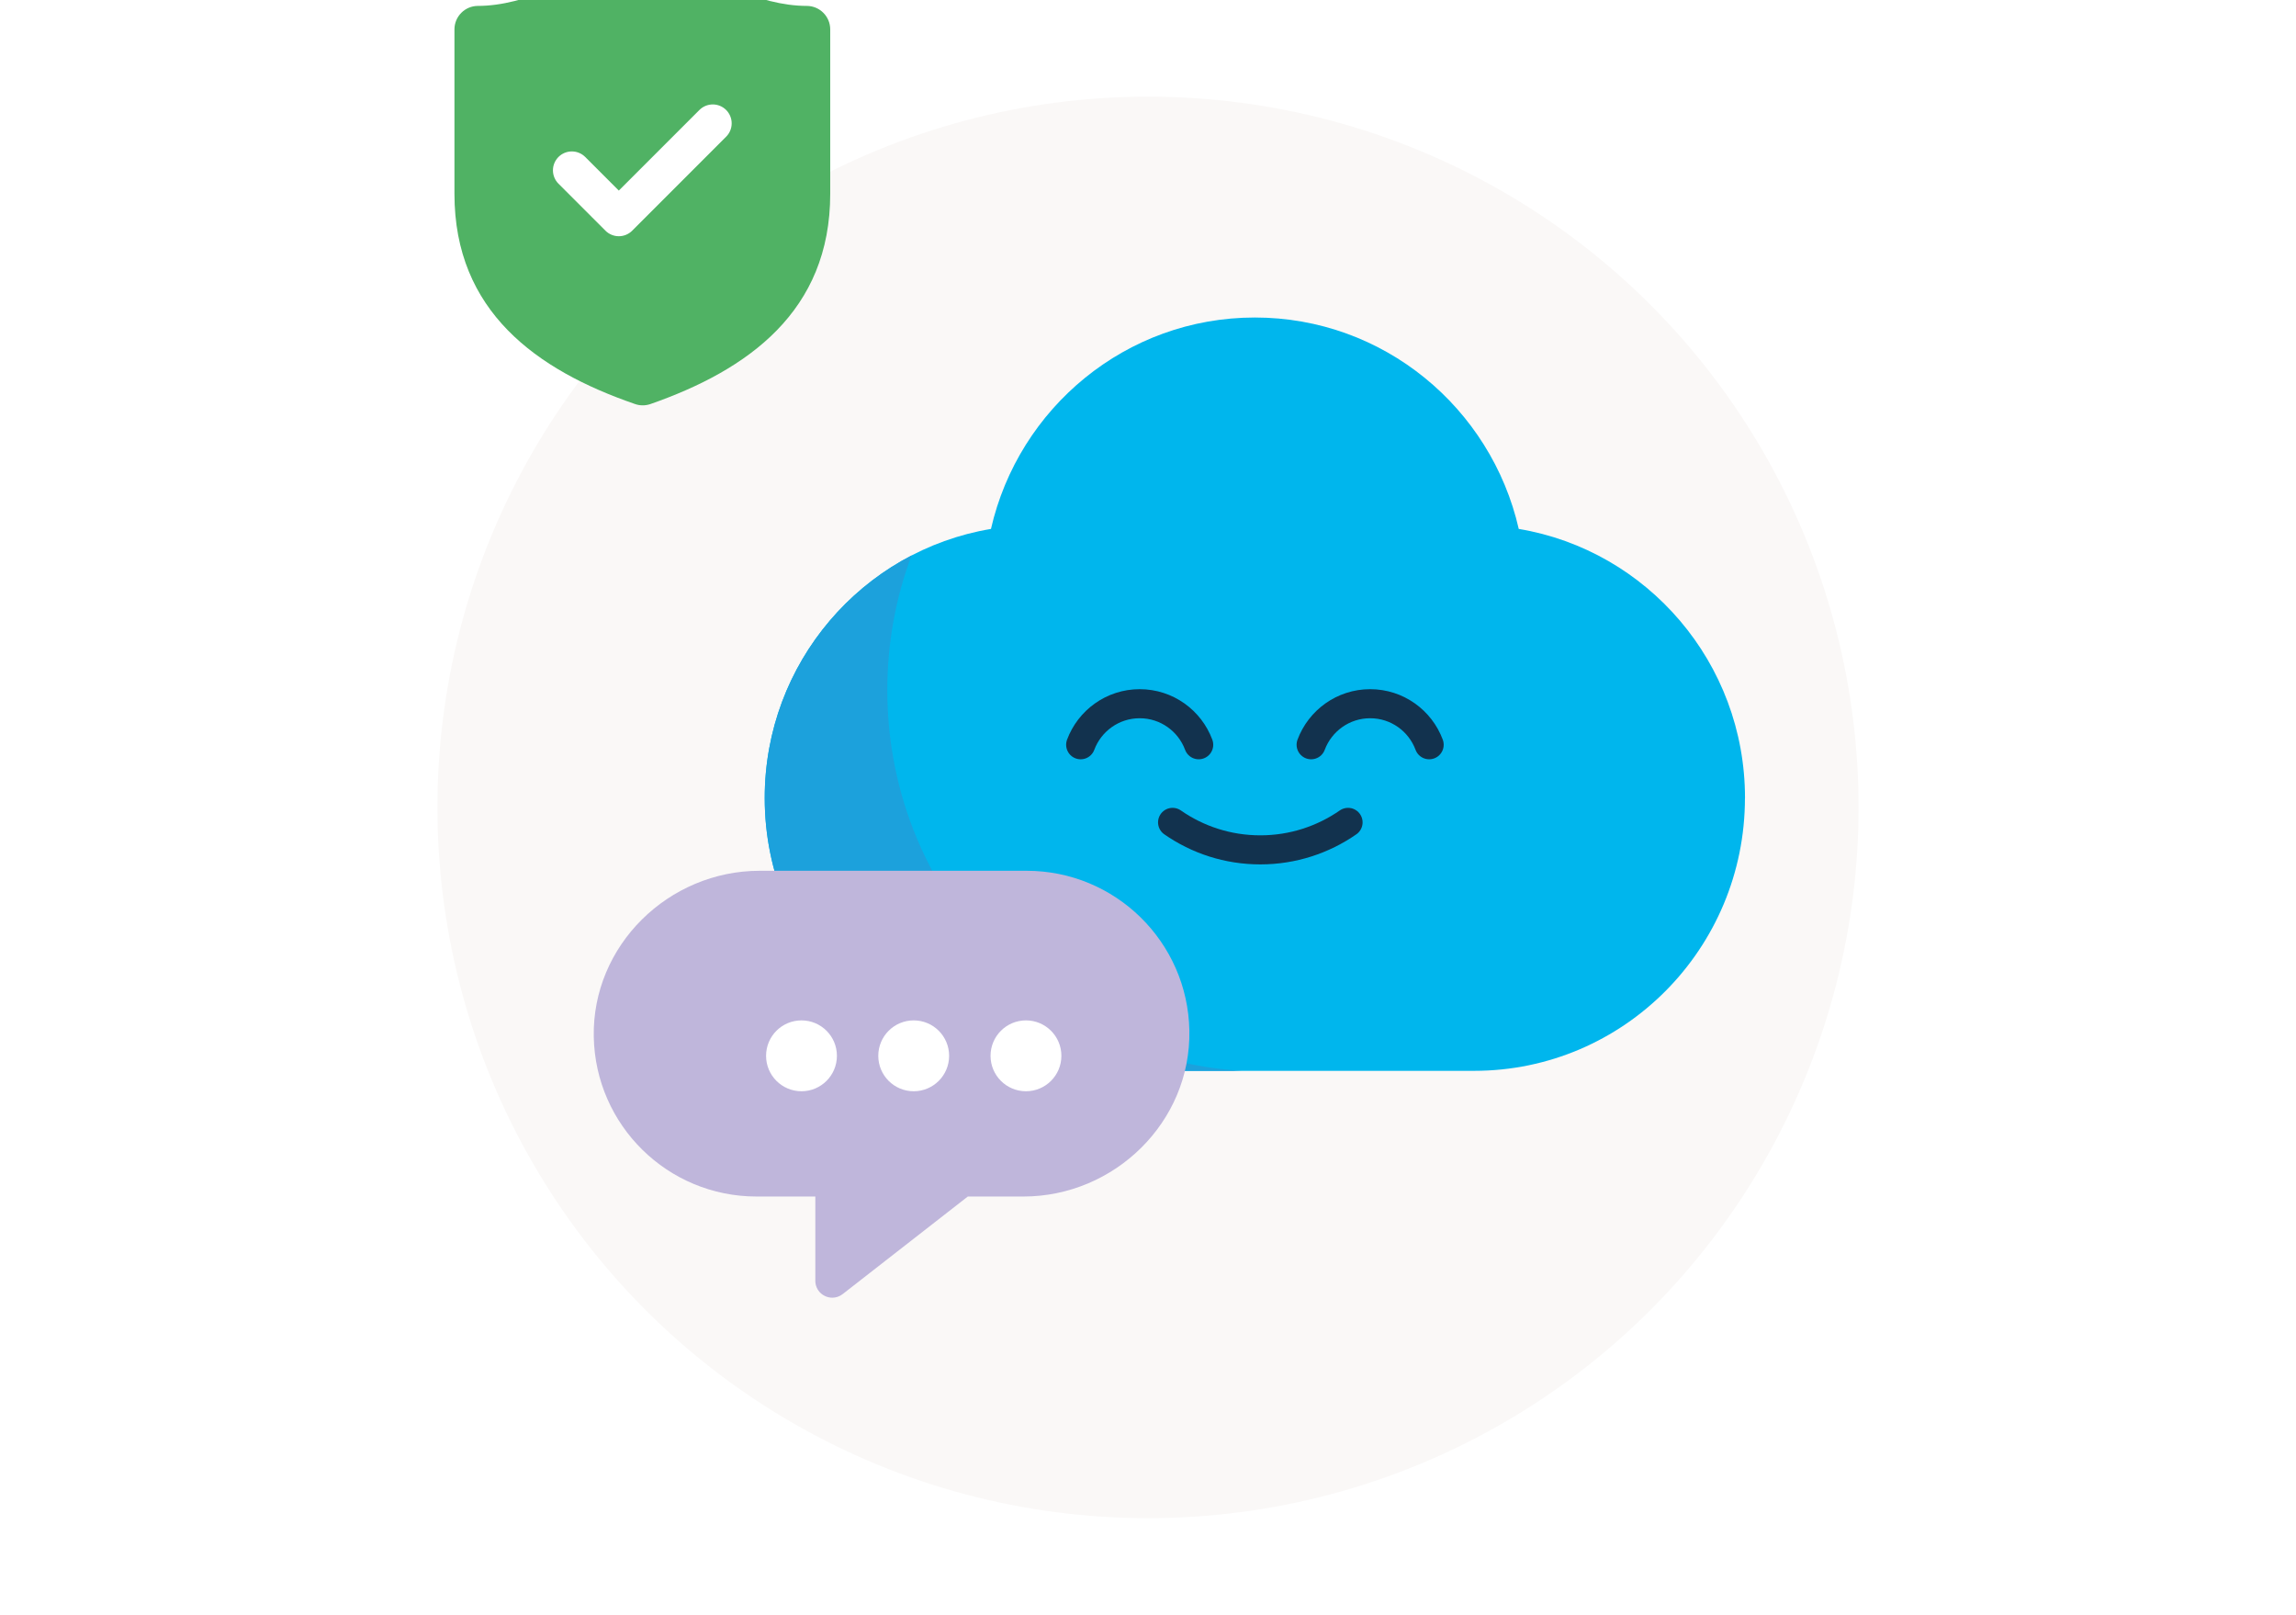
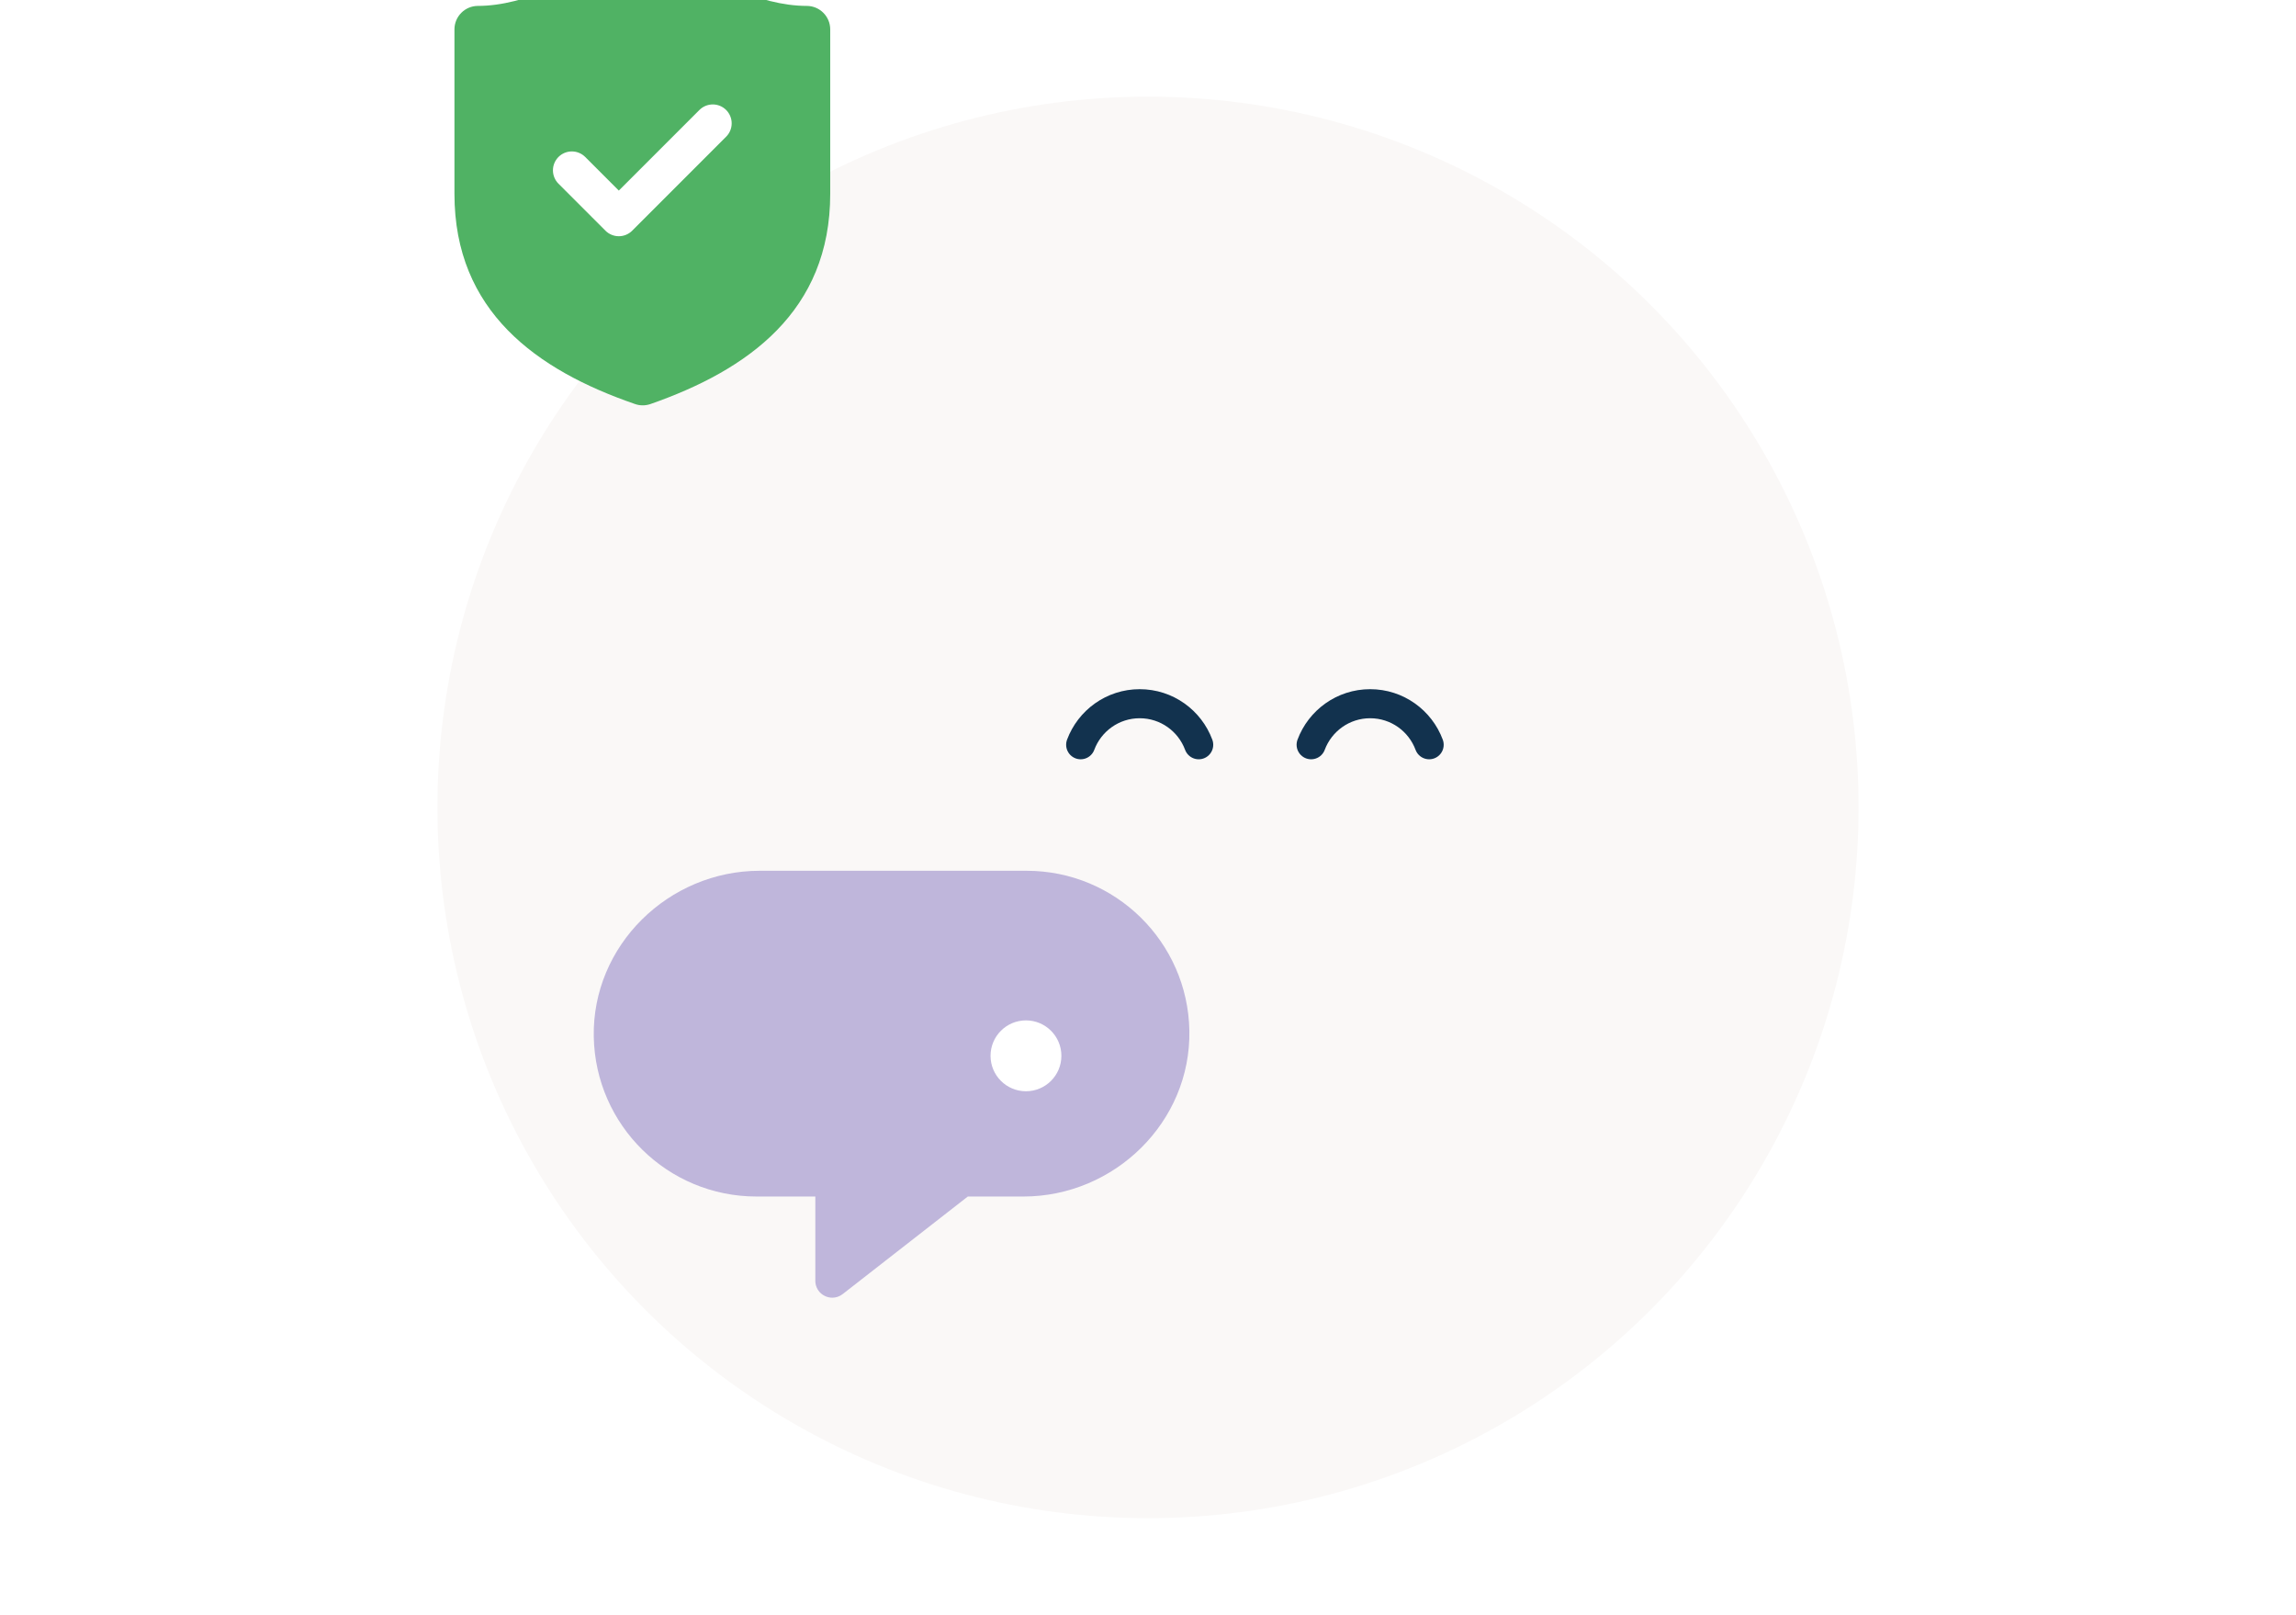
<svg xmlns="http://www.w3.org/2000/svg" preserveAspectRatio="xMidYMid slice" width="640px" height="450px" id="a" data-name="Laag 1" viewBox="0 0 425.2 425.2">
  <defs>
    <clipPath id="b">
      <path d="M323.16,210.86c0-25.06-18.13-45.85-41.9-49.82-5.12-22.42-25.05-39.14-48.87-39.14s-43.75,16.72-48.87,39.14c-23.77,3.97-41.9,24.76-41.9,49.82,0,27.9,22.46,50.51,50.16,50.51h81.21c27.7,0,50.16-22.61,50.16-50.51" fill="none" />
    </clipPath>
    <filter id="c" data-name="drop-shadow-7" x="137.77" y="247.93" width="54.69" height="13.12" filterUnits="userSpaceOnUse">
      <feOffset dx="4.1" dy="4.1" />
      <feGaussianBlur result="d" stdDeviation="0" />
      <feFlood flood-color="#1e1e1d" flood-opacity=".1" />
      <feComposite in2="d" operator="in" />
      <feComposite in="SourceGraphic" />
    </filter>
  </defs>
  <circle cx="212.6" cy="212.6" r="131.59" fill="#faf8f7" />
  <g>
    <g>
-       <path d="M323.16,210.86c0-25.06-18.13-45.85-41.9-49.82-5.12-22.42-25.05-39.14-48.87-39.14s-43.75,16.72-48.87,39.14c-23.77,3.97-41.9,24.76-41.9,49.82,0,27.9,22.46,50.51,50.16,50.51h81.21c27.7,0,50.16-22.61,50.16-50.51" fill="#00b6ed" />
      <g clip-path="url(#b)">
-         <path d="M467.79,190.89c0-44.54-32.22-81.48-74.46-88.53-9.1-39.84-44.52-69.57-86.85-69.57s-77.75,29.72-86.85,69.57c-42.24,7.05-74.46,44-74.46,88.53,0,49.57,39.91,89.77,89.15,89.77h144.33c49.23,0,89.14-40.19,89.14-89.77" fill="none" stroke="#1ca1dc" stroke-miterlimit="10" stroke-width="38.3" />
+         <path d="M467.79,190.89s-77.75,29.72-86.85,69.57c-42.24,7.05-74.46,44-74.46,88.53,0,49.57,39.91,89.77,89.15,89.77h144.33c49.23,0,89.14-40.19,89.14-89.77" fill="none" stroke="#1ca1dc" stroke-miterlimit="10" stroke-width="38.3" />
      </g>
    </g>
-     <path d="M217.15,215.37c4.61,3.21,10.21,5.09,16.25,5.09s11.64-1.89,16.25-5.09" fill="none" stroke="#12324e" stroke-linecap="round" stroke-linejoin="round" stroke-width="5.38" />
    <path d="M264.67,201c-1.65-4.44-5.92-7.6-10.93-7.6s-9.28,3.17-10.93,7.6" fill="none" stroke="#12324e" stroke-linecap="round" stroke-linejoin="round" stroke-width="5.38" />
    <path d="M221.99,201c-1.65-4.44-5.92-7.6-10.93-7.6s-9.28,3.17-10.93,7.6" fill="none" stroke="#12324e" stroke-linecap="round" stroke-linejoin="round" stroke-width="5.38" />
  </g>
  <g>
    <path d="M190.11,224.33c16.46,0,29.84,13.18,30.15,29.57.32,16.91-13.84,30.74-30.75,30.74h-10.28l-23.17,18.06c-.59.46-1.26.67-1.92.67-1.63,0-3.15-1.28-3.15-3.15v-15.58h-10.88c-16.46,0-29.84-13.18-30.15-29.57-.32-16.91,13.84-30.74,30.75-30.74h49.39" fill="#bfb6db" />
    <g filter="url(#c)">
-       <circle cx="144.33" cy="254.49" r="6.56" fill="#fff" />
-       <circle cx="165.11" cy="254.49" r="6.56" fill="#fff" />
      <circle cx="185.9" cy="254.49" r="6.56" fill="#fff" />
    </g>
  </g>
  <g>
    <path d="M153.75,99c0,21.75-15.22,32.62-33.32,38.93-.95.32-1.98.31-2.91-.04-18.14-6.26-33.36-17.14-33.36-38.88v-30.45c0-2.4,1.95-4.35,4.35-4.35,8.7,0,19.57-5.22,27.14-11.83,1.9-1.63,4.71-1.63,6.61,0,7.61,6.65,18.44,11.83,27.14,11.83,2.4,0,4.35,1.95,4.35,4.35v30.45Z" fill="#50b264" />
    <path d="M105.9,94.65l8.7,8.7,17.4-17.4" fill="none" stroke="#fff" stroke-linecap="round" stroke-linejoin="round" stroke-width="7" />
  </g>
</svg>